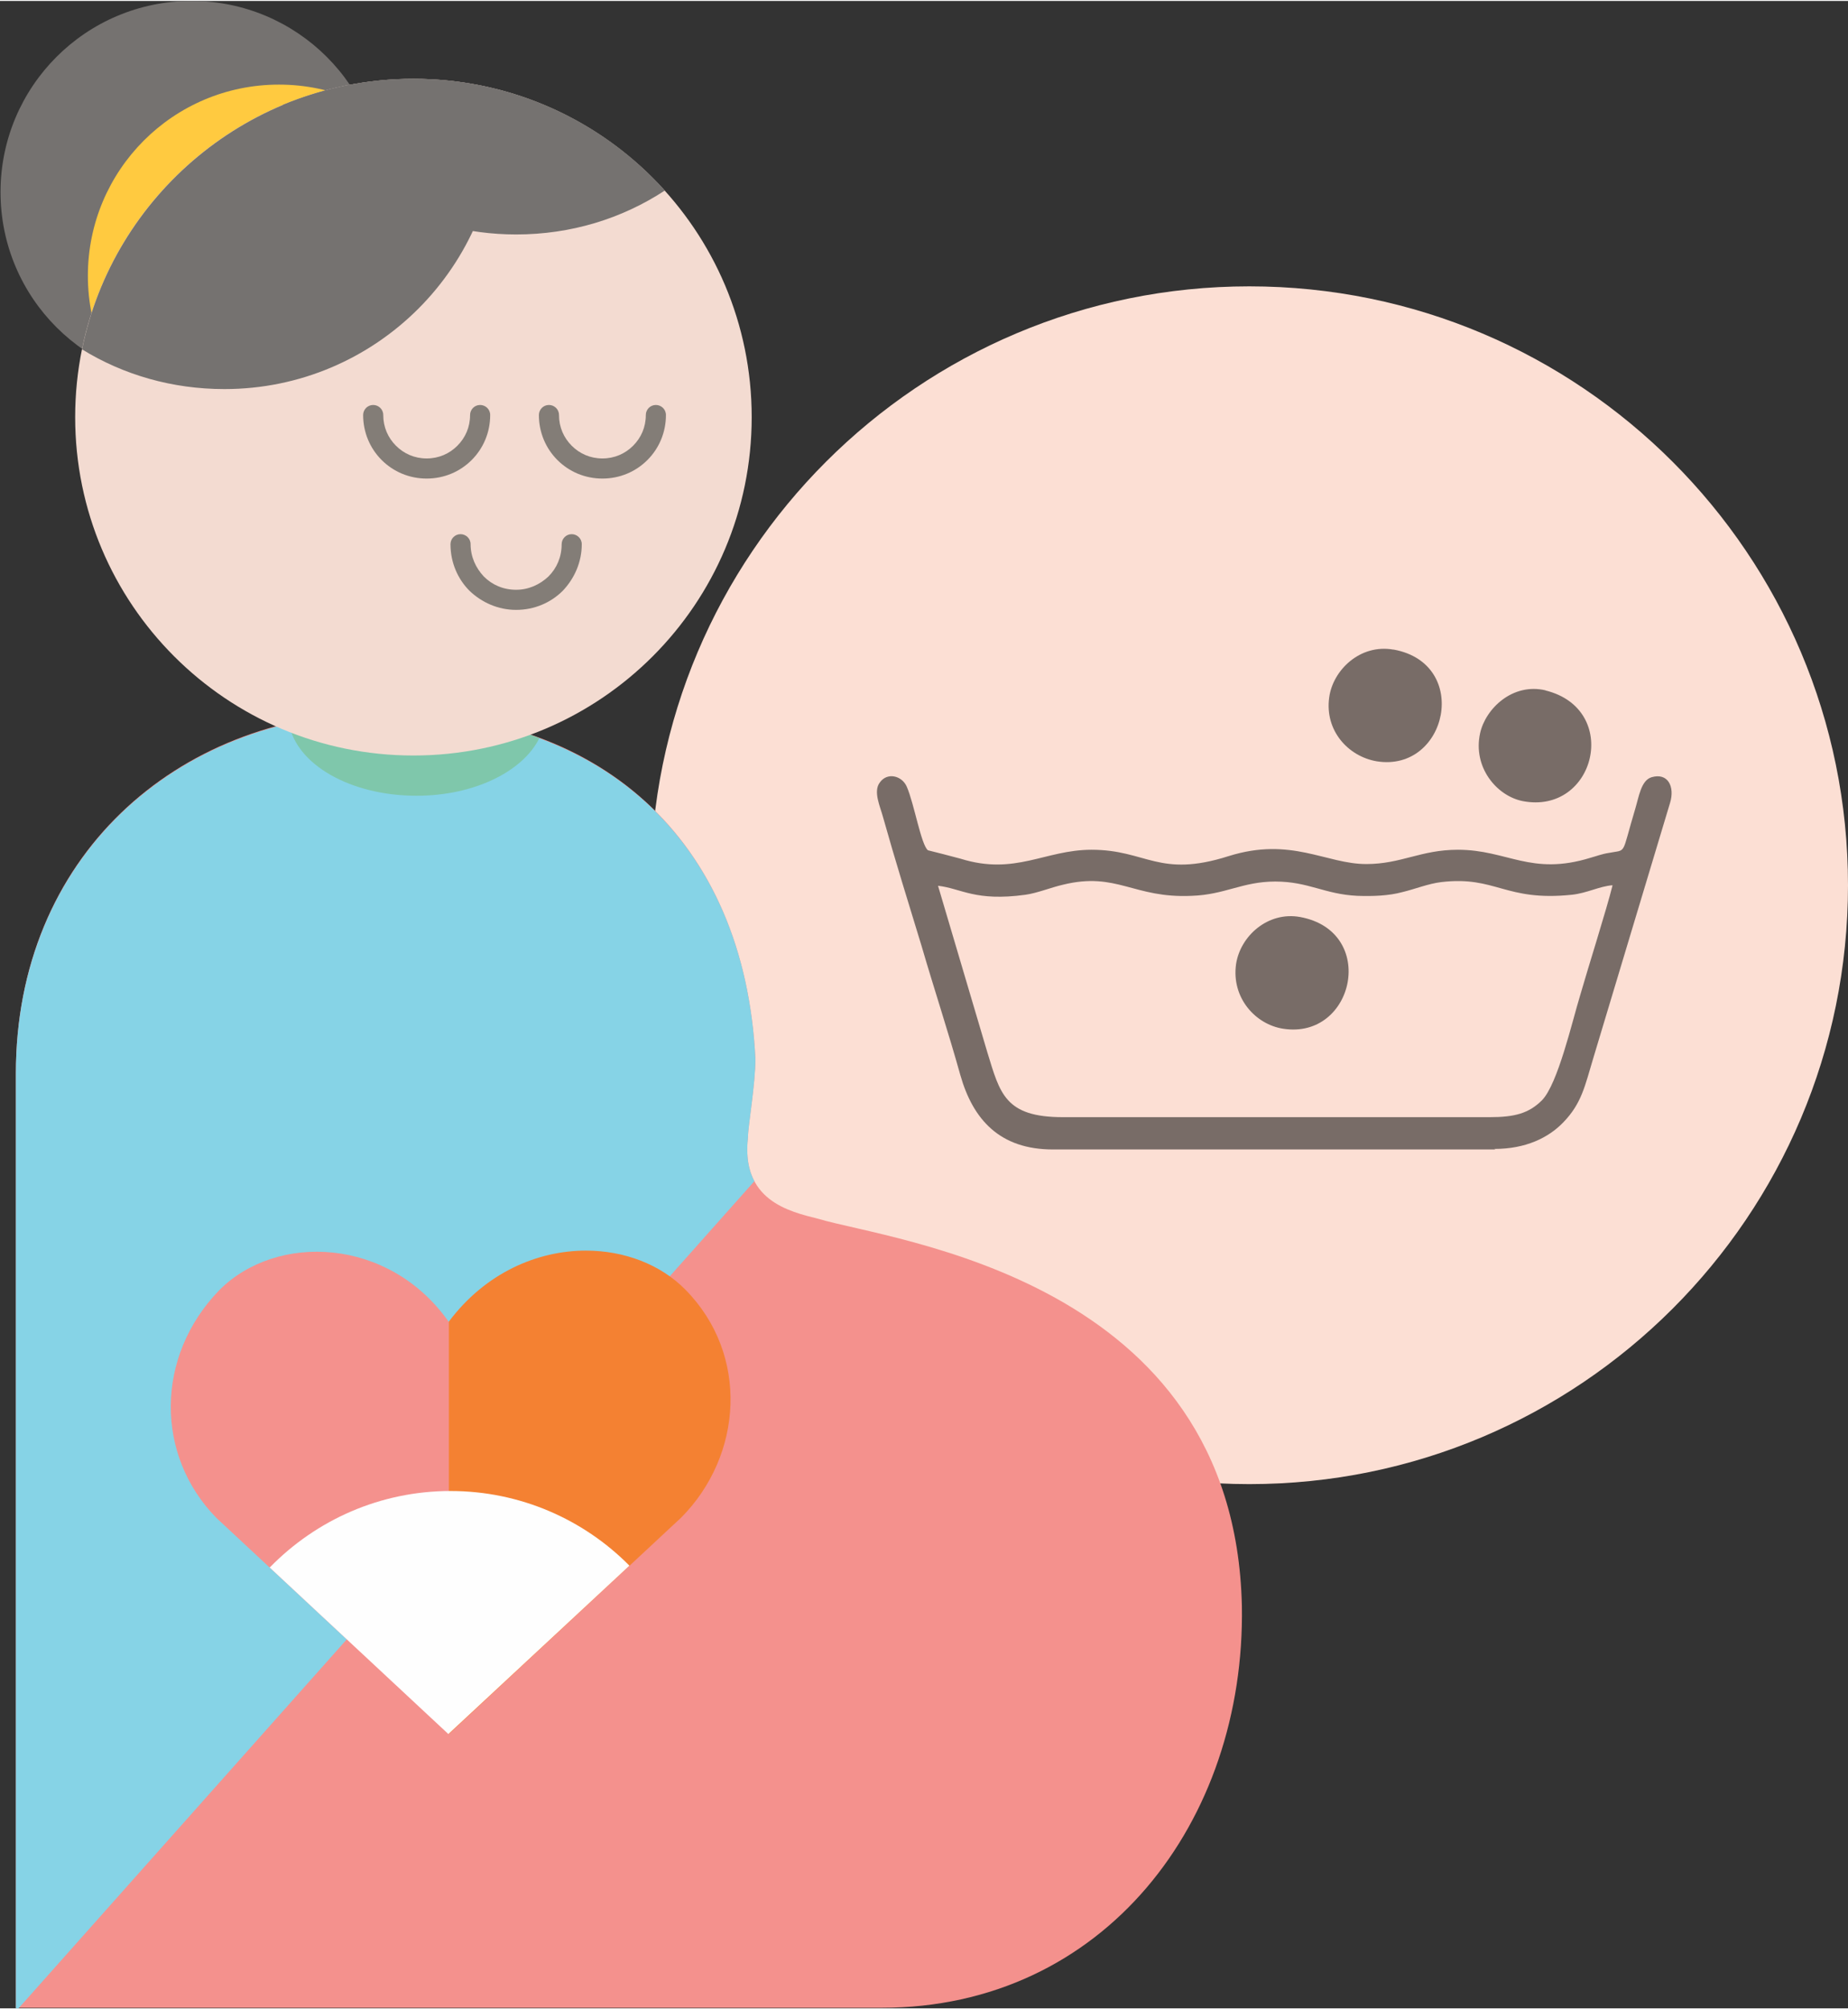
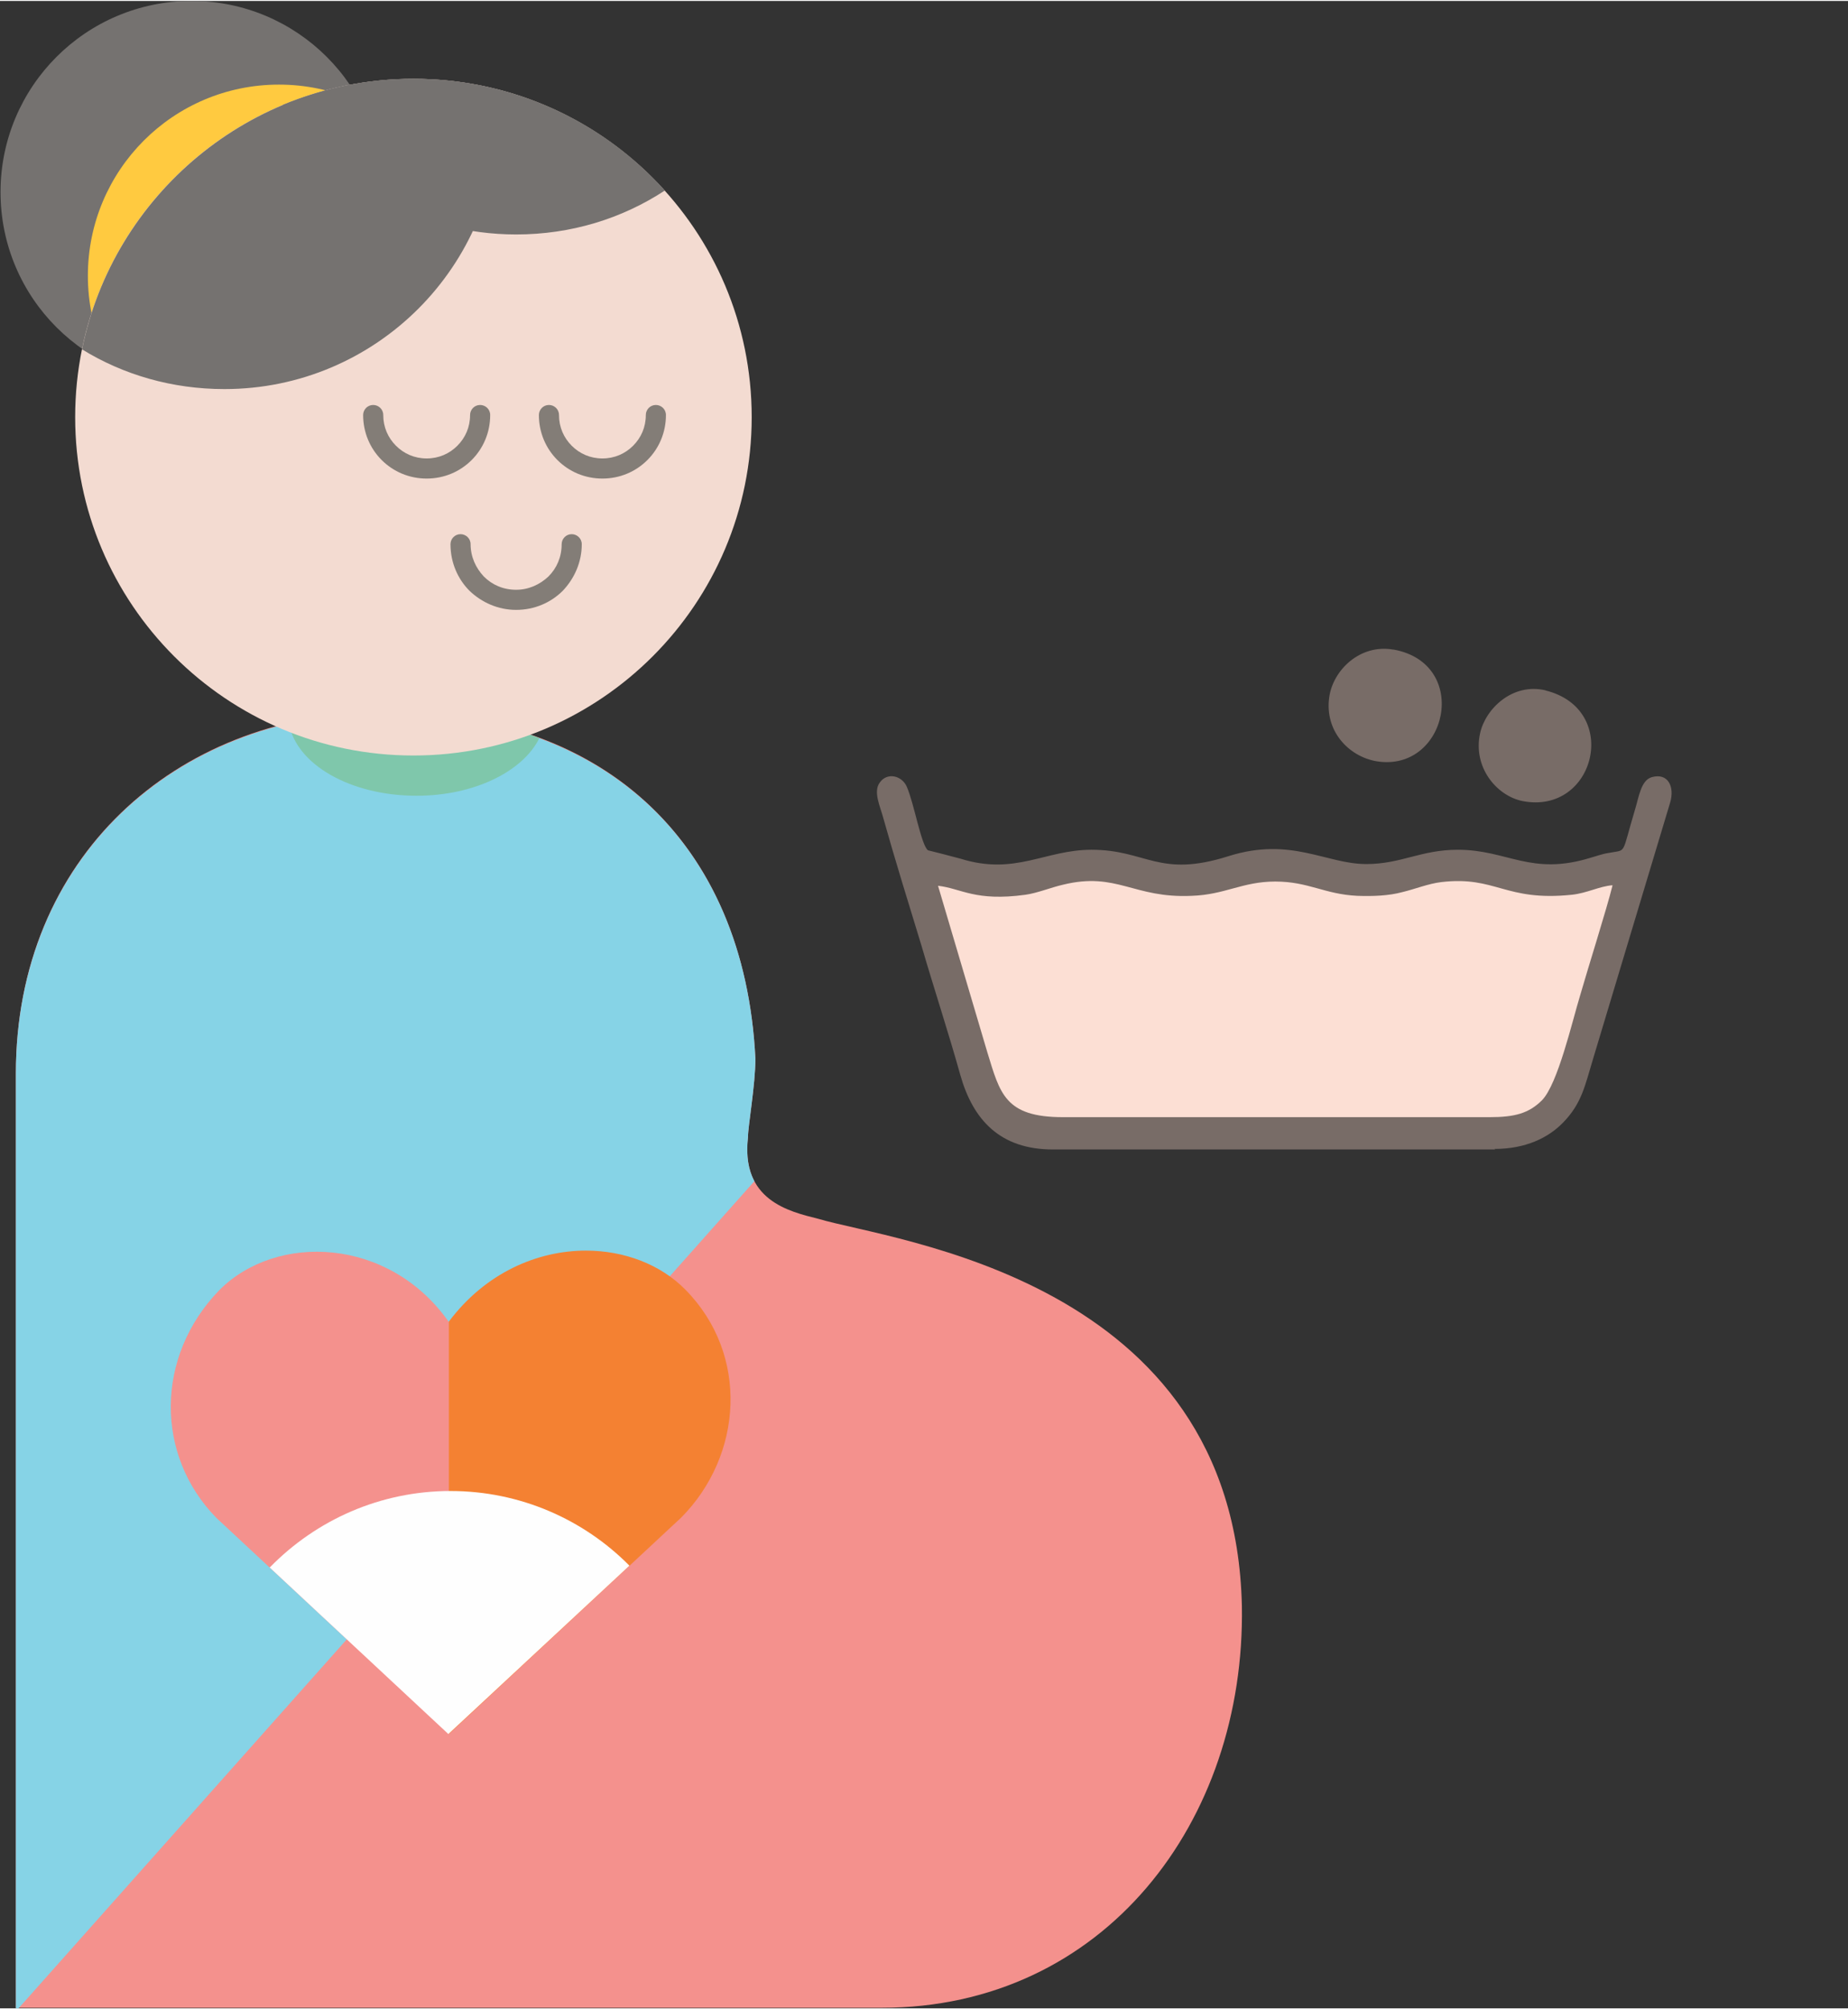
<svg xmlns="http://www.w3.org/2000/svg" xml:space="preserve" width="0.276in" height="0.3in" version="1.1" style="shape-rendering:geometricPrecision; text-rendering:geometricPrecision; image-rendering:optimizeQuality; fill-rule:evenodd; clip-rule:evenodd" viewBox="0 0 3491 3791">
  <rect x="0" y="0" width="3491" height="3791" fill="#333333" stroke="none" />
  <defs>
    <style type="text/css">
   
    .fil8 {fill:#FEFEFE}
    .fil5 {fill:#FFCA40;fill-rule:nonzero}
    .fil6 {fill:#F3DBD1;fill-rule:nonzero}
    .fil4 {fill:#757270;fill-rule:nonzero}
    .fil9 {fill:#837D77;fill-rule:nonzero}
    .fil3 {fill:#7FC7AB;fill-rule:nonzero}
    .fil10 {fill:#786C67;fill-rule:nonzero}
    .fil2 {fill:#86D3E6;fill-rule:nonzero}
    .fil7 {fill:#F48132;fill-rule:nonzero}
    .fil1 {fill:#F4918D;fill-rule:nonzero}
    .fil0 {fill:#FCDFD4;fill-rule:nonzero}
   
  </style>
  </defs>
  <g id="Layer_x0020_1">
-     <path class="fil0" d="M3491 1670c0,-624 -506,-1131 -1131,-1131 -624,0 -1131,506 -1131,1131 0,624 506,1131 1131,1131 624,0 1131,-506 1131,-1131z" />
+     <path class="fil0" d="M3491 1670z" />
    <path class="fil1" d="M1546 2300c-56,-14 -147,-35 -133,-155 0,-21 14,-98 14,-148 -21,-415 -295,-661 -716,-654 -379,7 -681,274 -681,682l0 1765 1635 0c421,0 688,-352 681,-759 -14,-619 -660,-689 -800,-731z" />
    <path class="fil2" d="M1425 2229l-1390 1562 -5 0 0 -1765c0,-408 302,-675 681,-682 6,0 12,0 18,0 411,0 678,245 698,654 0,49 -14,127 -14,148 -4,36 1,62 12,83z" />
    <path class="fil3" d="M546 1365c14,77 116,136 241,136 109,0 201,-46 232,-109 -86,-32 -183,-48 -290,-48 -6,0 -12,0 -18,0 -57,1 -113,8 -165,21z" />
    <path class="fil4" d="M723 361c0,-200 -162,-361 -361,-361 -200,0 -361,162 -361,361 0,200 162,361 361,361 200,0 361,-162 361,-361z" />
    <path class="fil5" d="M888 519c0,-200 -162,-361 -361,-361 -200,0 -361,162 -361,361 0,200 162,361 361,361 200,0 361,-162 361,-361z" />
    <path class="fil6" d="M1420 786c0,-353 -286,-639 -639,-639 -353,0 -639,286 -639,639 0,353 286,639 639,639 353,0 639,-286 639,-639z" />
    <path class="fil4" d="M941 216c0,-17 -1,-33 -2,-49 -51,-13 -104,-20 -158,-20 -309,0 -567,220 -626,511 78,48 170,75 269,75 286,0 518,-232 518,-518z" />
    <path class="fil4" d="M535 196c91,147 254,245 440,245 104,0 200,-30 281,-83 -117,-130 -286,-211 -475,-211 -87,0 -170,18 -246,49z" />
    <path class="fil1" d="M848 2495c-113,-161 -326,-169 -434,-60 -121,125 -121,312 -5,430l439 409 439 -409c116,-117 129,-307 8,-430 -108,-109 -323,-104 -447,60z" />
    <path class="fil7" d="M848 2495l0 778 439 -409c116,-117 129,-307 8,-430 -47,-48 -116,-74 -188,-74 -92,0 -190,42 -259,134z" />
    <path class="fil8" d="M510 2958c87,-89 208,-144 341,-144 132,0 252,54 338,141l-342 318 -338 -315z" />
    <path class="fil9" d="M888 782c0,-10 8,-19 19,-19 10,0 19,8 19,19 0,33 -13,63 -35,85 -22,22 -52,35 -85,35 -33,0 -63,-13 -85,-35l0 0c-22,-22 -35,-52 -35,-85 0,-10 8,-19 19,-19 10,0 19,8 19,19 0,23 9,43 24,58 15,15 35,24 58,24 23,0 43,-9 58,-24 15,-15 24,-35 24,-58z" />
    <path class="fil9" d="M1220 782c0,-10 8,-19 19,-19 10,0 19,8 19,19 0,33 -13,63 -35,85l0 0c-22,22 -52,35 -85,35 -33,0 -63,-13 -85,-35l0 0c-22,-22 -35,-52 -35,-85 0,-10 8,-19 19,-19 10,0 19,8 19,19 0,23 9,43 24,58l0 0c15,15 35,24 58,24 23,0 43,-9 58,-24 15,-15 24,-35 24,-58z" />
    <path class="fil9" d="M1061 1026c0,-10 8,-19 19,-19 10,0 19,8 19,19 0,34 -14,65 -36,88 -22,22 -53,36 -88,36 -34,0 -65,-14 -88,-36 -22,-22 -36,-53 -36,-88 0,-10 8,-19 19,-19 10,0 19,8 19,19 0,24 10,45 25,61 16,16 37,25 61,25 24,0 45,-10 61,-25 16,-16 25,-37 25,-61z" />
  </g>
  <g id="Layer_x0020_1_0">
    <g id="_2204100969328">
      <path class="fil10" d="M2825 2169l-836 0c-100,0 -151,-56 -175,-141 -22,-79 -50,-164 -73,-243 -25,-82 -50,-162 -73,-244 -5,-19 -19,-48 -6,-65 14,-20 42,-13 51,8 14,32 27,110 40,120 1,0 55,14 62,16 103,32 159,-17 247,-17 104,0 127,54 259,12 118,-37 184,15 260,15 66,0 103,-27 173,-27 94,0 138,50 251,15 11,-3 21,-7 34,-9 35,-7 23,7 50,-83 7,-23 11,-54 31,-60 31,-9 44,18 35,48l-145 482c-16,53 -22,86 -57,122 -28,29 -71,50 -130,50zm221 -498c-10,41 -47,158 -61,207 -15,49 -42,167 -72,198 -25,25 -52,32 -99,32l-806 0c-110,0 -119,-45 -143,-123l-93 -314c44,5 70,30 165,17 22,-3 49,-14 71,-19 102,-25 133,26 243,21 63,-2 96,-27 158,-27 63,0 93,24 155,27 30,1 59,0 85,-7 25,-6 49,-16 74,-19 103,-12 120,37 246,24 29,-3 52,-16 77,-18z" />
      <path class="fil10" d="M2633 1225c146,27 101,232 -32,211 -54,-9 -99,-58 -90,-121 7,-51 58,-101 121,-90zm0 62c56,18 30,108 -31,87 -52,-18 -31,-108 31,-87z" />
      <path class="fil10" d="M2919 1302c144,35 95,236 -43,209 -49,-10 -94,-64 -80,-128 10,-46 61,-96 124,-81zm-4 62c61,26 23,106 -32,86 -56,-20 -25,-110 32,-86z" />
      <path class="fil0" d="M3046 1671c-10,41 -47,158 -61,207 -15,49 -42,167 -72,198 -25,25 -52,32 -99,32l-806 0c-110,0 -119,-45 -143,-123l-93 -314c44,5 70,30 165,17 22,-3 49,-14 71,-19 102,-25 133,26 243,21 63,-2 96,-27 158,-27 63,0 93,24 155,27 30,1 59,0 85,-7 25,-6 49,-16 74,-19 103,-12 120,37 246,24 29,-3 52,-16 77,-18z" />
-       <path class="fil10" d="M2456 1730c147,27 103,232 -32,211 -52,-8 -98,-58 -89,-122 8,-53 60,-100 121,-89zm-5 61c61,14 40,103 -21,90 -57,-12 -40,-104 21,-90z" />
    </g>
  </g>
</svg>